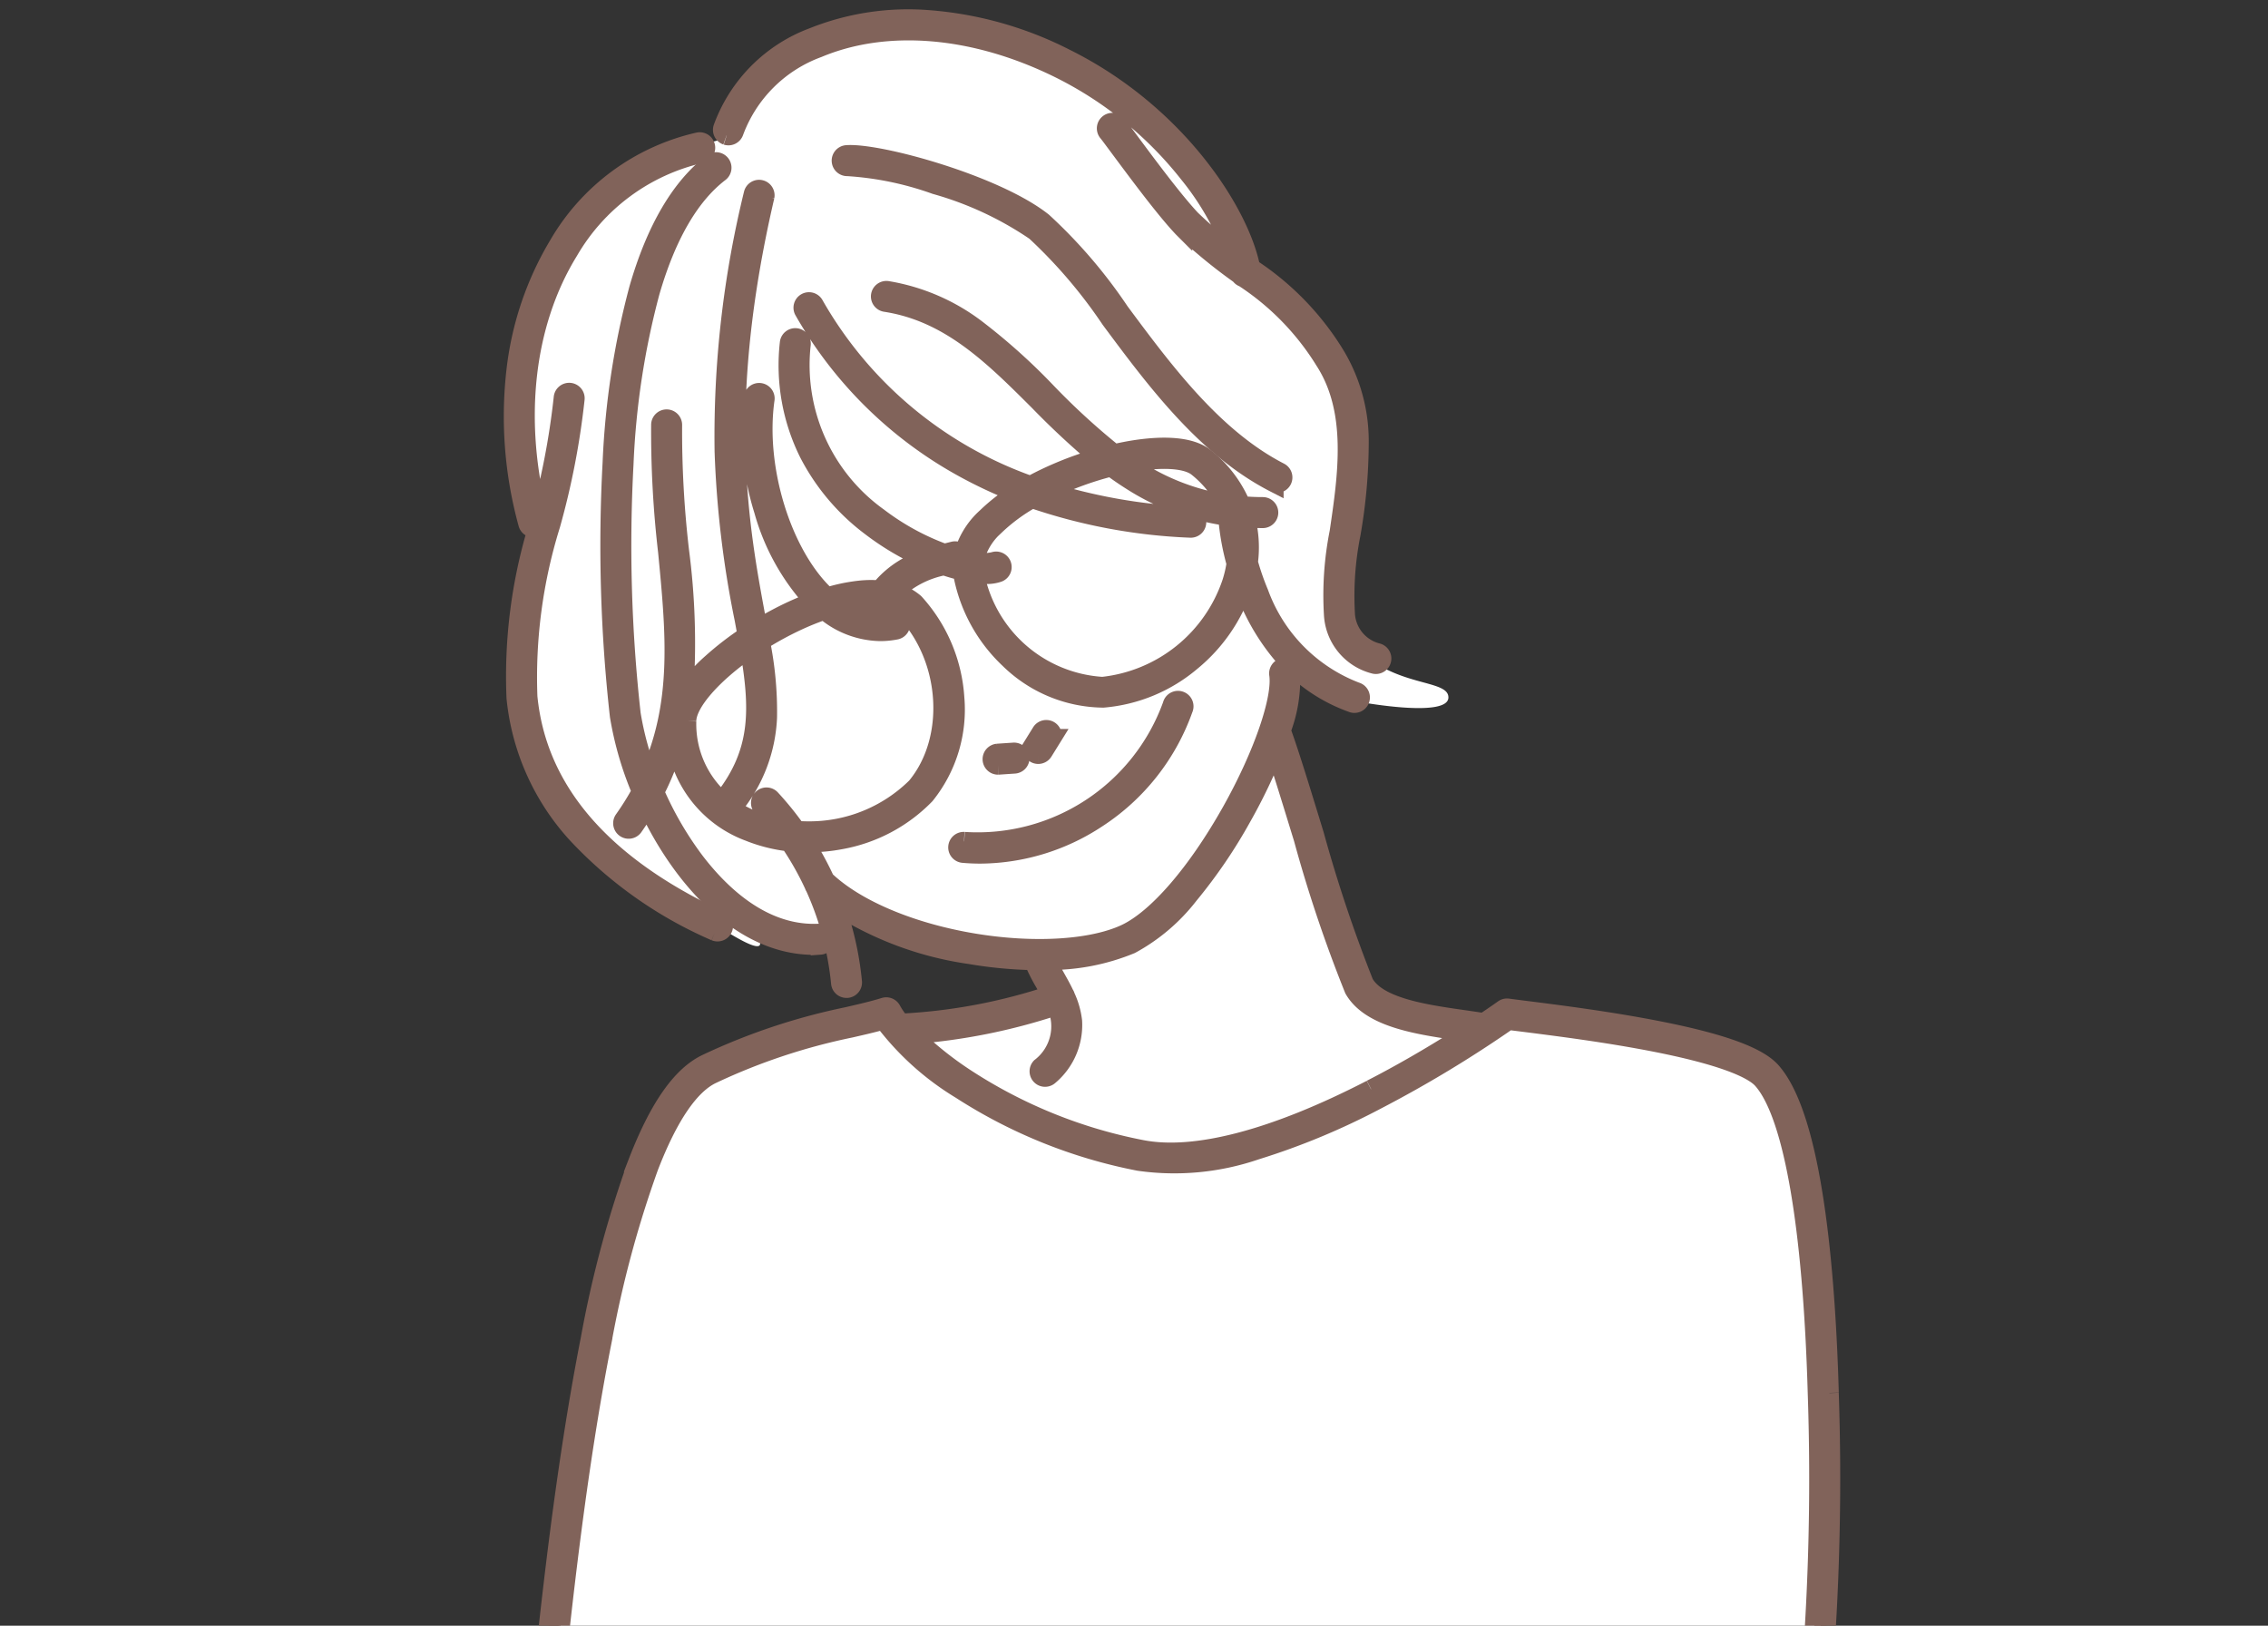
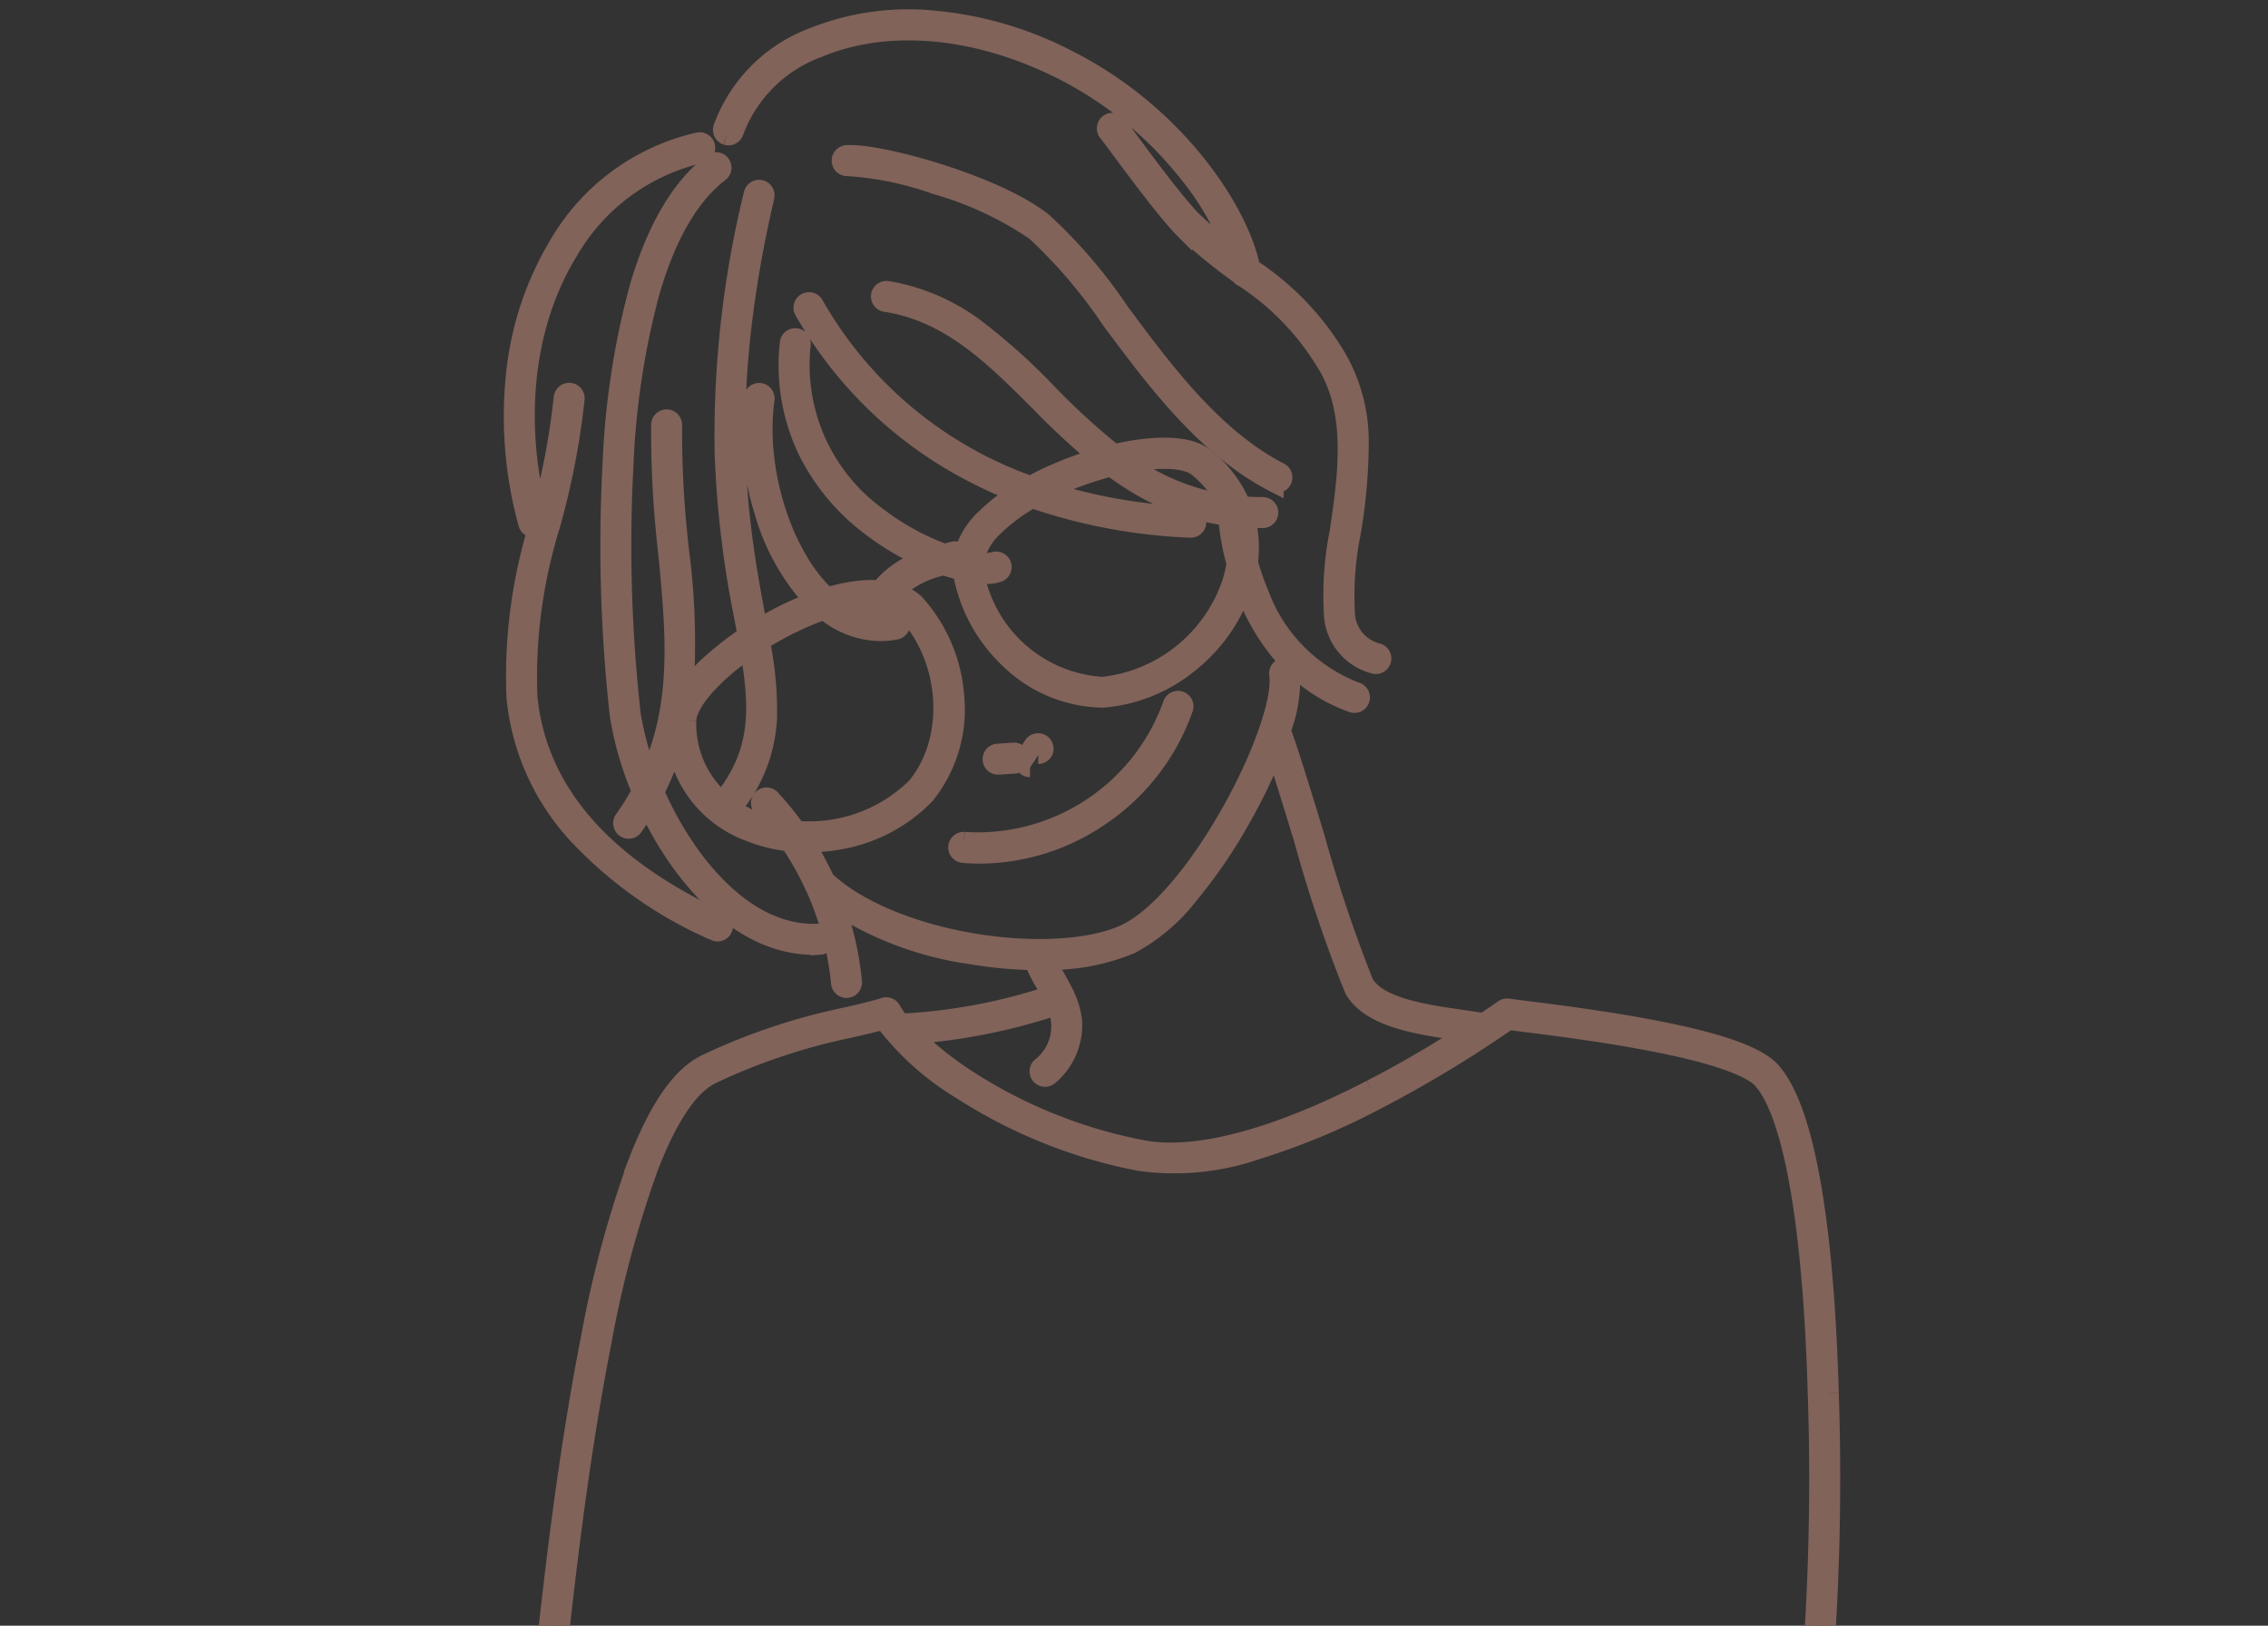
<svg xmlns="http://www.w3.org/2000/svg" width="120" height="86" viewBox="0 0 120 86">
  <rect x="0" y="0" width="120" height="86" fill="#333333" stroke="none" />
  <defs>
    <clipPath id="clip-path">
      <rect id="長方形_27218" data-name="長方形 27218" width="120" height="86" transform="translate(-27.151)" fill="#fff" />
    </clipPath>
  </defs>
  <g id="ico_voice03" transform="translate(27.151)">
    <g id="マスクグループ_190" data-name="マスクグループ 190" clip-path="url(#clip-path)">
      <g id="グループ_23535" data-name="グループ 23535" transform="translate(0 1)">
-         <path id="パス_83598" data-name="パス 83598" d="M10.6,6.427A12.752,12.752,0,0,1,15.485,1.56,15.408,15.408,0,0,1,22.569.475s5.894,1.239,9.85,4.4A22.593,22.593,0,0,1,38.39,13.1a13.986,13.986,0,0,1,5.345,6.432c.928,2.585.2,5.7-.26,8.762-.2,1.293-.581,2.75.147,3.957,1.983,3.289,5.638,2.528,5.622,3.649s-4.839.208-4.839.208l-3.632-2.358-.518,4.02,4.548,13.8a5.21,5.21,0,0,0,2.118,1.077,39.477,39.477,0,0,0,4.24.954l1.4-.839s4.232.421,7.569,1.139a36.947,36.947,0,0,1,5.78,1.731S68.059,59,68.816,68.7a121.724,121.724,0,0,1,0,18.129S42.78,89.686,29.732,89.714,2.009,86.827,2.009,86.827s.535-6.925,1.73-14.04A74.819,74.819,0,0,1,6.3,61.836a24.823,24.823,0,0,1,2.57-5.444l4.764-2.251,5.87-1.382.9.565,3.864-.431,4.3-1.2-.979-2.03a39.1,39.1,0,0,1-5.746-1.028,31.479,31.479,0,0,1-5.11-1.943l.187,1.943H16.01l-3.995-1.012s1.941,2.236-.171,1.119S3.5,43.23,3.5,43.23A10.368,10.368,0,0,1,.359,36.065a28.817,28.817,0,0,1,.892-9.057,16.965,16.965,0,0,1-.974-7.592,29.362,29.362,0,0,1,2.9-8.594,13.6,13.6,0,0,1,3.18-2.716A18.064,18.064,0,0,1,10.6,6.427Z" transform="translate(0.24 -0.001)" fill="#fff" />
        <path id="パス_81192" data-name="パス 81192" d="M2196.212,602.713a.32.32,0,0,0-.057.637q.456.041.915.041a11.333,11.333,0,0,0,6.174-1.885,11.487,11.487,0,0,0,4.577-5.794.32.32,0,1,0-.6-.209,10.943,10.943,0,0,1-11,7.21" transform="translate(-2172.356 -559.205)" fill="#81635a" stroke="#81635a" stroke-width="1" />
        <path id="パス_81193" data-name="パス 81193" d="M2226.308,640.558h.022l.833-.056a.32.32,0,1,0-.043-.638l-.833.056a.32.32,0,0,0,.021.639" transform="translate(-2200.654 -601.078)" fill="#81635a" stroke="#81635a" stroke-width="1" />
-         <path id="パス_81194" data-name="パス 81194" d="M2261.421,621.25a.32.32,0,0,0,.272-.151l.434-.7a.32.32,0,0,0-.543-.337l-.434.7a.32.32,0,0,0,.271.488" transform="translate(-2233.639 -582.337)" fill="#81635a" stroke="#81635a" stroke-width="1" />
+         <path id="パス_81194" data-name="パス 81194" d="M2261.421,621.25a.32.32,0,0,0,.272-.151a.32.32,0,0,0-.543-.337l-.434.7a.32.32,0,0,0,.271.488" transform="translate(-2233.639 -582.337)" fill="#81635a" stroke="#81635a" stroke-width="1" />
        <path id="パス_81195" data-name="パス 81195" d="M1818.719,148.986a.32.32,0,0,0,.269-.58c-6.279-2.909-9.7-6.893-10.178-11.843a27.108,27.108,0,0,1,1.208-9.091,40.813,40.813,0,0,0,1.289-6.654.32.32,0,1,0-.637-.057,39.889,39.889,0,0,1-1.253,6.48v0c-1.388-5.209-.821-10.4,1.555-14.256a10.885,10.885,0,0,1,6.976-5.146.32.32,0,1,0-.13-.626,11.518,11.518,0,0,0-7.39,5.436,16.565,16.565,0,0,0-2.256,6.645,21.329,21.329,0,0,0,.627,8.111.319.319,0,0,0,.543.136,27.015,27.015,0,0,0-1.168,9.073s0,0,0,.007a12.5,12.5,0,0,0,3.178,7.156,21.951,21.951,0,0,0,7.368,5.21" transform="translate(-1808.026 -100.707)" fill="#81635a" stroke="#81635a" stroke-width="1" />
        <path id="パス_81196" data-name="パス 81196" d="M2109,126.666a26.457,26.457,0,0,0-4.09-4.775c-2.492-1.976-8.69-3.686-10.38-3.557a.32.32,0,0,0,.049.638,16.877,16.877,0,0,1,4.649.96,18.014,18.014,0,0,1,5.285,2.46,26.568,26.568,0,0,1,3.974,4.655c2.36,3.178,5.035,6.779,8.664,8.648a.32.32,0,1,0,.293-.569c-3.5-1.8-6.125-5.338-8.443-8.46" transform="translate(-2076.887 -111.155)" fill="#81635a" stroke="#81635a" stroke-width="1" />
        <path id="パス_81197" data-name="パス 81197" d="M1990.934,6.176a.32.32,0,0,0,.4-.2,7.464,7.464,0,0,1,4.428-4.422c3.654-1.531,8.327-1.128,12.823,1.107a20.054,20.054,0,0,1,6.792,5.527,14.718,14.718,0,0,1,2.456,4.365,22.641,22.641,0,0,1-2.312-1.942c-.9-.949-2.385-2.949-3.271-4.144-.5-.677-.635-.855-.7-.919A.32.32,0,0,0,2011.1,6c.056.062.339.444.638.848.9,1.209,2.395,3.231,3.325,4.208l.006.006a27.352,27.352,0,0,0,2.924,2.41l.109.082a.32.32,0,0,0,.188.141,14.041,14.041,0,0,1,4.267,4.368l.014.023c1.716,2.659,1.211,6.066.766,9.071a17.059,17.059,0,0,0-.3,4.338,2.878,2.878,0,0,0,2.161,2.649.317.317,0,0,0,.089.013.32.32,0,0,0,.089-.627,2.241,2.241,0,0,1-1.7-2.118,16.675,16.675,0,0,1,.3-4.161,28.375,28.375,0,0,0,.433-4.8,8.833,8.833,0,0,0-1.287-4.7,14.605,14.605,0,0,0-4.455-4.577c-.568-2.915-3.912-8.164-9.788-11.085A19.146,19.146,0,0,0,2001.6.036a13.546,13.546,0,0,0-6.084.924,8.091,8.091,0,0,0-4.789,4.814.32.32,0,0,0,.2.4" transform="translate(-1979.64 -0.002)" fill="#81635a" stroke="#81635a" stroke-width="1" />
        <path id="パス_81198" data-name="パス 81198" d="M1897.45,189.433c-.183-6.393-.865-14.533-3.069-17.005-.709-.8-2.637-1.5-5.893-2.145-2.606-.519-5.439-.876-7.132-1.09-.362-.046-.675-.085-.919-.118a.32.32,0,0,0-.23.058c-.011.008-.387.278-1.037.712-.347-.057-.711-.109-1.095-.164-2.009-.287-4.509-.645-5.235-1.918a76.28,76.28,0,0,1-2.625-7.838c-.666-2.178-1.295-4.235-1.707-5.373a.32.32,0,0,0-.074-.116,7.5,7.5,0,0,0,.511-3.113.32.32,0,0,0-.633.094c.193,1.3-.832,4.272-2.49,7.231-1.838,3.278-3.933,5.7-5.605,6.488-1.789.839-4.894,1.024-8.1.483-3.306-.557-6.213-1.793-7.8-3.313a16.662,16.662,0,0,0-1.073-1.967l.2,0a9.083,9.083,0,0,0,1.707-.162,8.292,8.292,0,0,0,4.458-2.363l.016-.017a7.2,7.2,0,0,0,1.557-5.138,8.241,8.241,0,0,0-2.116-5,.334.334,0,0,0-.027-.026,2.866,2.866,0,0,0-1.087-.564,5.249,5.249,0,0,1,2.659-1.386l.1.034c.3.1.585.179.856.243a8.265,8.265,0,0,0,2.495,4.663,7.208,7.208,0,0,0,4.919,2.061h.061a8.292,8.292,0,0,0,4.657-1.943,8.689,8.689,0,0,0,2.742-4q.11.3.241.615a11.3,11.3,0,0,0,1.962,3.179,8.585,8.585,0,0,0,3.543,2.4.32.32,0,1,0,.215-.6,8.781,8.781,0,0,1-5.123-5.209,13.857,13.857,0,0,1-.564-1.623,6.035,6.035,0,0,0-.151-2.346q.449.029.909.03h0a.32.32,0,0,0,0-.64c-.389,0-.766-.018-1.132-.049a6.364,6.364,0,0,0-1.909-2.527c-.845-.691-2.447-.625-3.643-.449-.384.057-.782.134-1.186.229a37.411,37.411,0,0,1-3.529-3.227,32.109,32.109,0,0,0-3.79-3.4,10.671,10.671,0,0,0-4.668-2.006.32.32,0,1,0-.1.632c3.377.521,5.673,2.808,8.1,5.23a42.362,42.362,0,0,0,3.2,2.976,18.279,18.279,0,0,0-2.888,1.094q-.383.185-.741.382a21.3,21.3,0,0,1-11.455-9.576.32.32,0,0,0-.554.319,21.783,21.783,0,0,0,8.472,8.337,23.751,23.751,0,0,0,2.846,1.326,9.653,9.653,0,0,0-1.646,1.276,4.11,4.11,0,0,0-1.28,2.2l-.07-.018a.32.32,0,0,0-.385-.4c-.156.039-.32.079-.49.124a13.252,13.252,0,0,1-3.489-1.908,9.9,9.9,0,0,1-4.08-9.15.32.32,0,0,0-.637-.062,10.456,10.456,0,0,0,1.036,5.845,11.367,11.367,0,0,0,3.293,3.876,14.039,14.039,0,0,0,2.889,1.7,4.956,4.956,0,0,0-2.275,1.458.509.509,0,0,0-.091.178,5.642,5.642,0,0,0-1.136.01,9.24,9.24,0,0,0-1.717.361l-.089-.082c-2.3-2.179-3.7-6.728-3.189-10.357a.32.32,0,1,0-.633-.09,14.165,14.165,0,0,0,.551,5.96,11.688,11.688,0,0,0,2.676,4.8c-.376.138-.76.3-1.148.476a17.991,17.991,0,0,0-1.817.975q-.057-.314-.117-.638c-.876-4.734-2.076-11.218.484-22.227a.32.32,0,0,0-.623-.145,53.87,53.87,0,0,0-1.545,13.642,53.282,53.282,0,0,0,1.055,8.847q.085.458.164.892a15.89,15.89,0,0,0-1.861,1.433,8.46,8.46,0,0,0-1.5,1.713q.014-.122.027-.245a37.7,37.7,0,0,0-.239-7.417,54.61,54.61,0,0,1-.364-6.645.32.32,0,0,0-.639-.015,55.066,55.066,0,0,0,.366,6.722c.416,4.3.784,8.116-1,11.933a16.339,16.339,0,0,1-.919-3.338,80.393,80.393,0,0,1-.378-13.242,41.73,41.73,0,0,1,1.387-9.094c.87-3,2.108-5.12,3.68-6.317a.32.32,0,0,0-.387-.509c-1.684,1.281-3,3.518-3.907,6.648a42.354,42.354,0,0,0-1.411,9.236,81.135,81.135,0,0,0,.384,13.373,17.5,17.5,0,0,0,1.167,4.005,15.094,15.094,0,0,1-.941,1.507.32.32,0,0,0,.522.369q.4-.568.742-1.148c1.8,3.863,4.973,7.413,8.807,7.413q.164,0,.33-.009a.32.32,0,0,0-.034-.639c-.1.005-.2.008-.3.008-2.79,0-4.954-2.061-6.3-3.825a18.134,18.134,0,0,1-2.119-3.651,14.04,14.04,0,0,0,1.1-2.866,6.008,6.008,0,0,0,3.9,4.979,8.136,8.136,0,0,0,2.132.533,16,16,0,0,1,1.289,2.279.315.315,0,0,0,.048.1,16.039,16.039,0,0,1,1.361,5.081.319.319,0,0,0,.318.289l.031,0a.32.32,0,0,0,.288-.349,16.628,16.628,0,0,0-.943-4.131,17.7,17.7,0,0,0,7.174,2.692,22.5,22.5,0,0,0,3.376.318.32.32,0,0,0,.023.143,9.607,9.607,0,0,0,.531,1.031c.119.21.239.422.349.636a29.723,29.723,0,0,1-7.8,1.482.318.318,0,0,0-.141.033,4.111,4.111,0,0,1-.5-.714.32.32,0,0,0-.38-.16c-.584.182-1.222.328-1.962.5a32.96,32.96,0,0,0-7.439,2.481c-1.349.636-2.546,2.35-3.662,5.24a58.17,58.17,0,0,0-2.51,9.348c-1.365,6.926-2.171,14.656-2.6,18.809-.079.758-.147,1.412-.2,1.925a.32.32,0,1,0,.636.071c.057-.515.126-1.171.2-1.929.432-4.143,1.235-11.854,2.6-18.751a57.539,57.539,0,0,1,2.479-9.241c1.039-2.692,2.161-4.338,3.338-4.892a32.4,32.4,0,0,1,7.309-2.436c.652-.149,1.227-.28,1.764-.435a14.534,14.534,0,0,0,4.088,3.686,26.732,26.732,0,0,0,9.429,3.791,13.3,13.3,0,0,0,6.181-.586,37.245,37.245,0,0,0,6.392-2.657,63.518,63.518,0,0,0,6.973-4.212l.8.1c1.684.213,4.5.568,7.087,1.083,3.826.762,5.125,1.477,5.541,1.944,1.619,1.817,2.652,7.711,2.907,16.6a133.424,133.424,0,0,1-.591,17.855.32.32,0,0,0,.271.362.32.32,0,0,0,.362-.271,134.133,134.133,0,0,0,.6-17.964m-33.427-48.968a5.809,5.809,0,0,1,1.569,1.946,12.252,12.252,0,0,1-5.3-2.154c1.691-.328,3.125-.287,3.731.208m-10.719,3.1a9.644,9.644,0,0,1,1.965-1.446,29.315,29.315,0,0,0,8.388,1.566h.015a.32.32,0,0,0,.015-.639,29.277,29.277,0,0,1-7.661-1.333l.185-.091a17.431,17.431,0,0,1,3.244-1.178c.355.264.721.517,1.1.754a12.651,12.651,0,0,0,5.256,1.887.32.32,0,0,0-.167.307,12.894,12.894,0,0,0,.413,2.154,6.416,6.416,0,0,1-.23,1,8.115,8.115,0,0,1-6.828,5.5h-.021a7.332,7.332,0,0,1-6.745-5.958,4.471,4.471,0,0,0,.6.045,1.864,1.864,0,0,0,.647-.095.32.32,0,1,0-.227-.6,2.358,2.358,0,0,1-1.048,0,3.472,3.472,0,0,1,1.1-1.873M1837,153.9c0-.983,1.389-2.519,3.31-3.843.533,3.135.622,5.435-1.343,7.951a.32.32,0,0,0-.066.167,5.4,5.4,0,0,1-1.9-4.275m3.55,5.255a6.3,6.3,0,0,1-1.218-.651.318.318,0,0,0,.139-.1,7.96,7.96,0,0,0,1.8-4.692,18.5,18.5,0,0,0-.376-4.037,17.313,17.313,0,0,1,1.964-1.071,14.056,14.056,0,0,1,1.419-.568,4.664,4.664,0,0,0,2.957,1.13,4.294,4.294,0,0,0,.838-.084.32.32,0,0,0-.125-.627,3.7,3.7,0,0,1-.725.073,3.822,3.822,0,0,1-2.184-.719,7.988,7.988,0,0,1,1.166-.216,3.168,3.168,0,0,1,2.4.519c2.353,2.537,2.6,6.773.529,9.267a8.029,8.029,0,0,1-5.719,2.321q-.31,0-.619-.024a16.222,16.222,0,0,0-1.355-1.673.32.32,0,0,0-.469.435q.5.538.944,1.121a7.318,7.318,0,0,1-1.369-.4m32.653,14.214c-5.116,2.637-9.318,3.737-12.149,3.18a26.087,26.087,0,0,1-9.2-3.7,18.421,18.421,0,0,1-2.959-2.366,31.47,31.47,0,0,0,7.662-1.53,2.727,2.727,0,0,1-.837,3.25.32.32,0,0,0,.449.455,3.507,3.507,0,0,0,1.247-2.889,4.176,4.176,0,0,0-.373-1.307.338.338,0,0,0-.021-.063.332.332,0,0,0-.034-.058c-.152-.323-.326-.629-.49-.92s-.333-.589-.454-.861a11.3,11.3,0,0,0,4.448-.851,9.825,9.825,0,0,0,3.093-2.637,26.976,26.976,0,0,0,2.8-4.117,28.779,28.779,0,0,0,1.726-3.617c.4,1.175.934,2.928,1.5,4.768a72.809,72.809,0,0,0,2.681,7.968c.881,1.544,3.441,1.911,5.7,2.234l.385.055c-1.273.821-3.1,1.94-5.167,3" transform="translate(-1827.81 -116.751)" fill="#81635a" stroke="#81635a" stroke-width="1" />
      </g>
    </g>
  </g>
</svg>